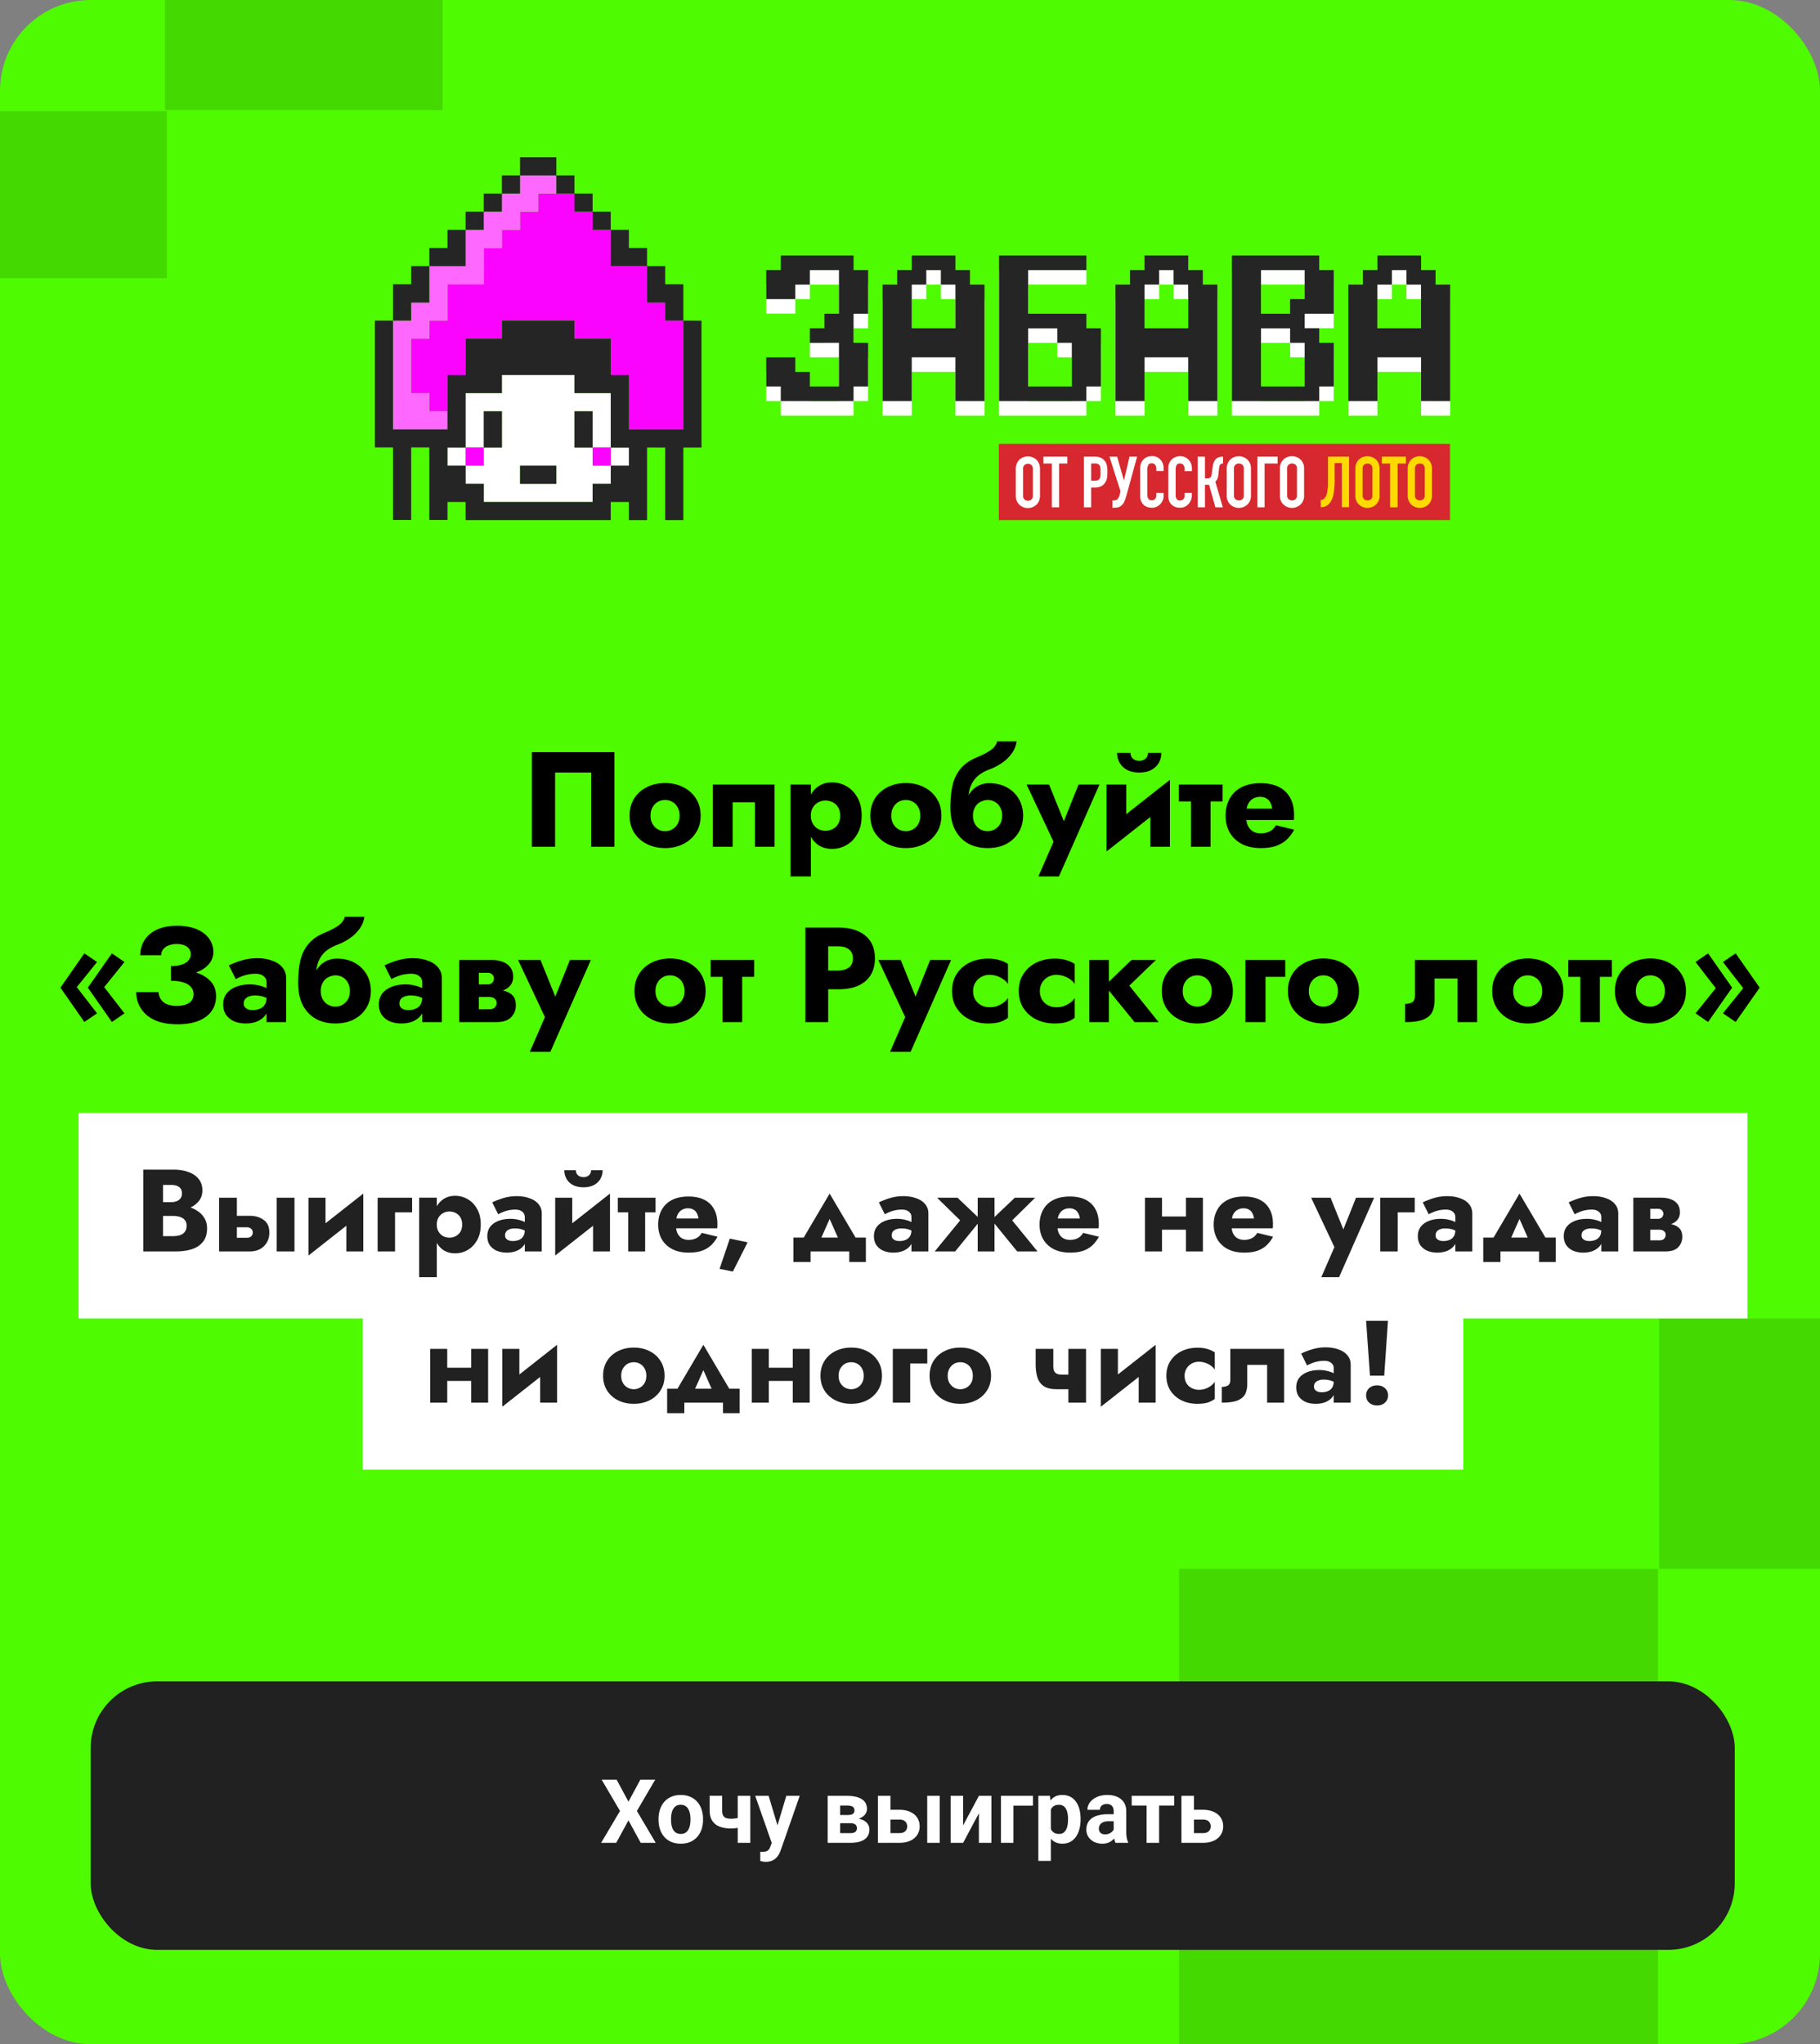
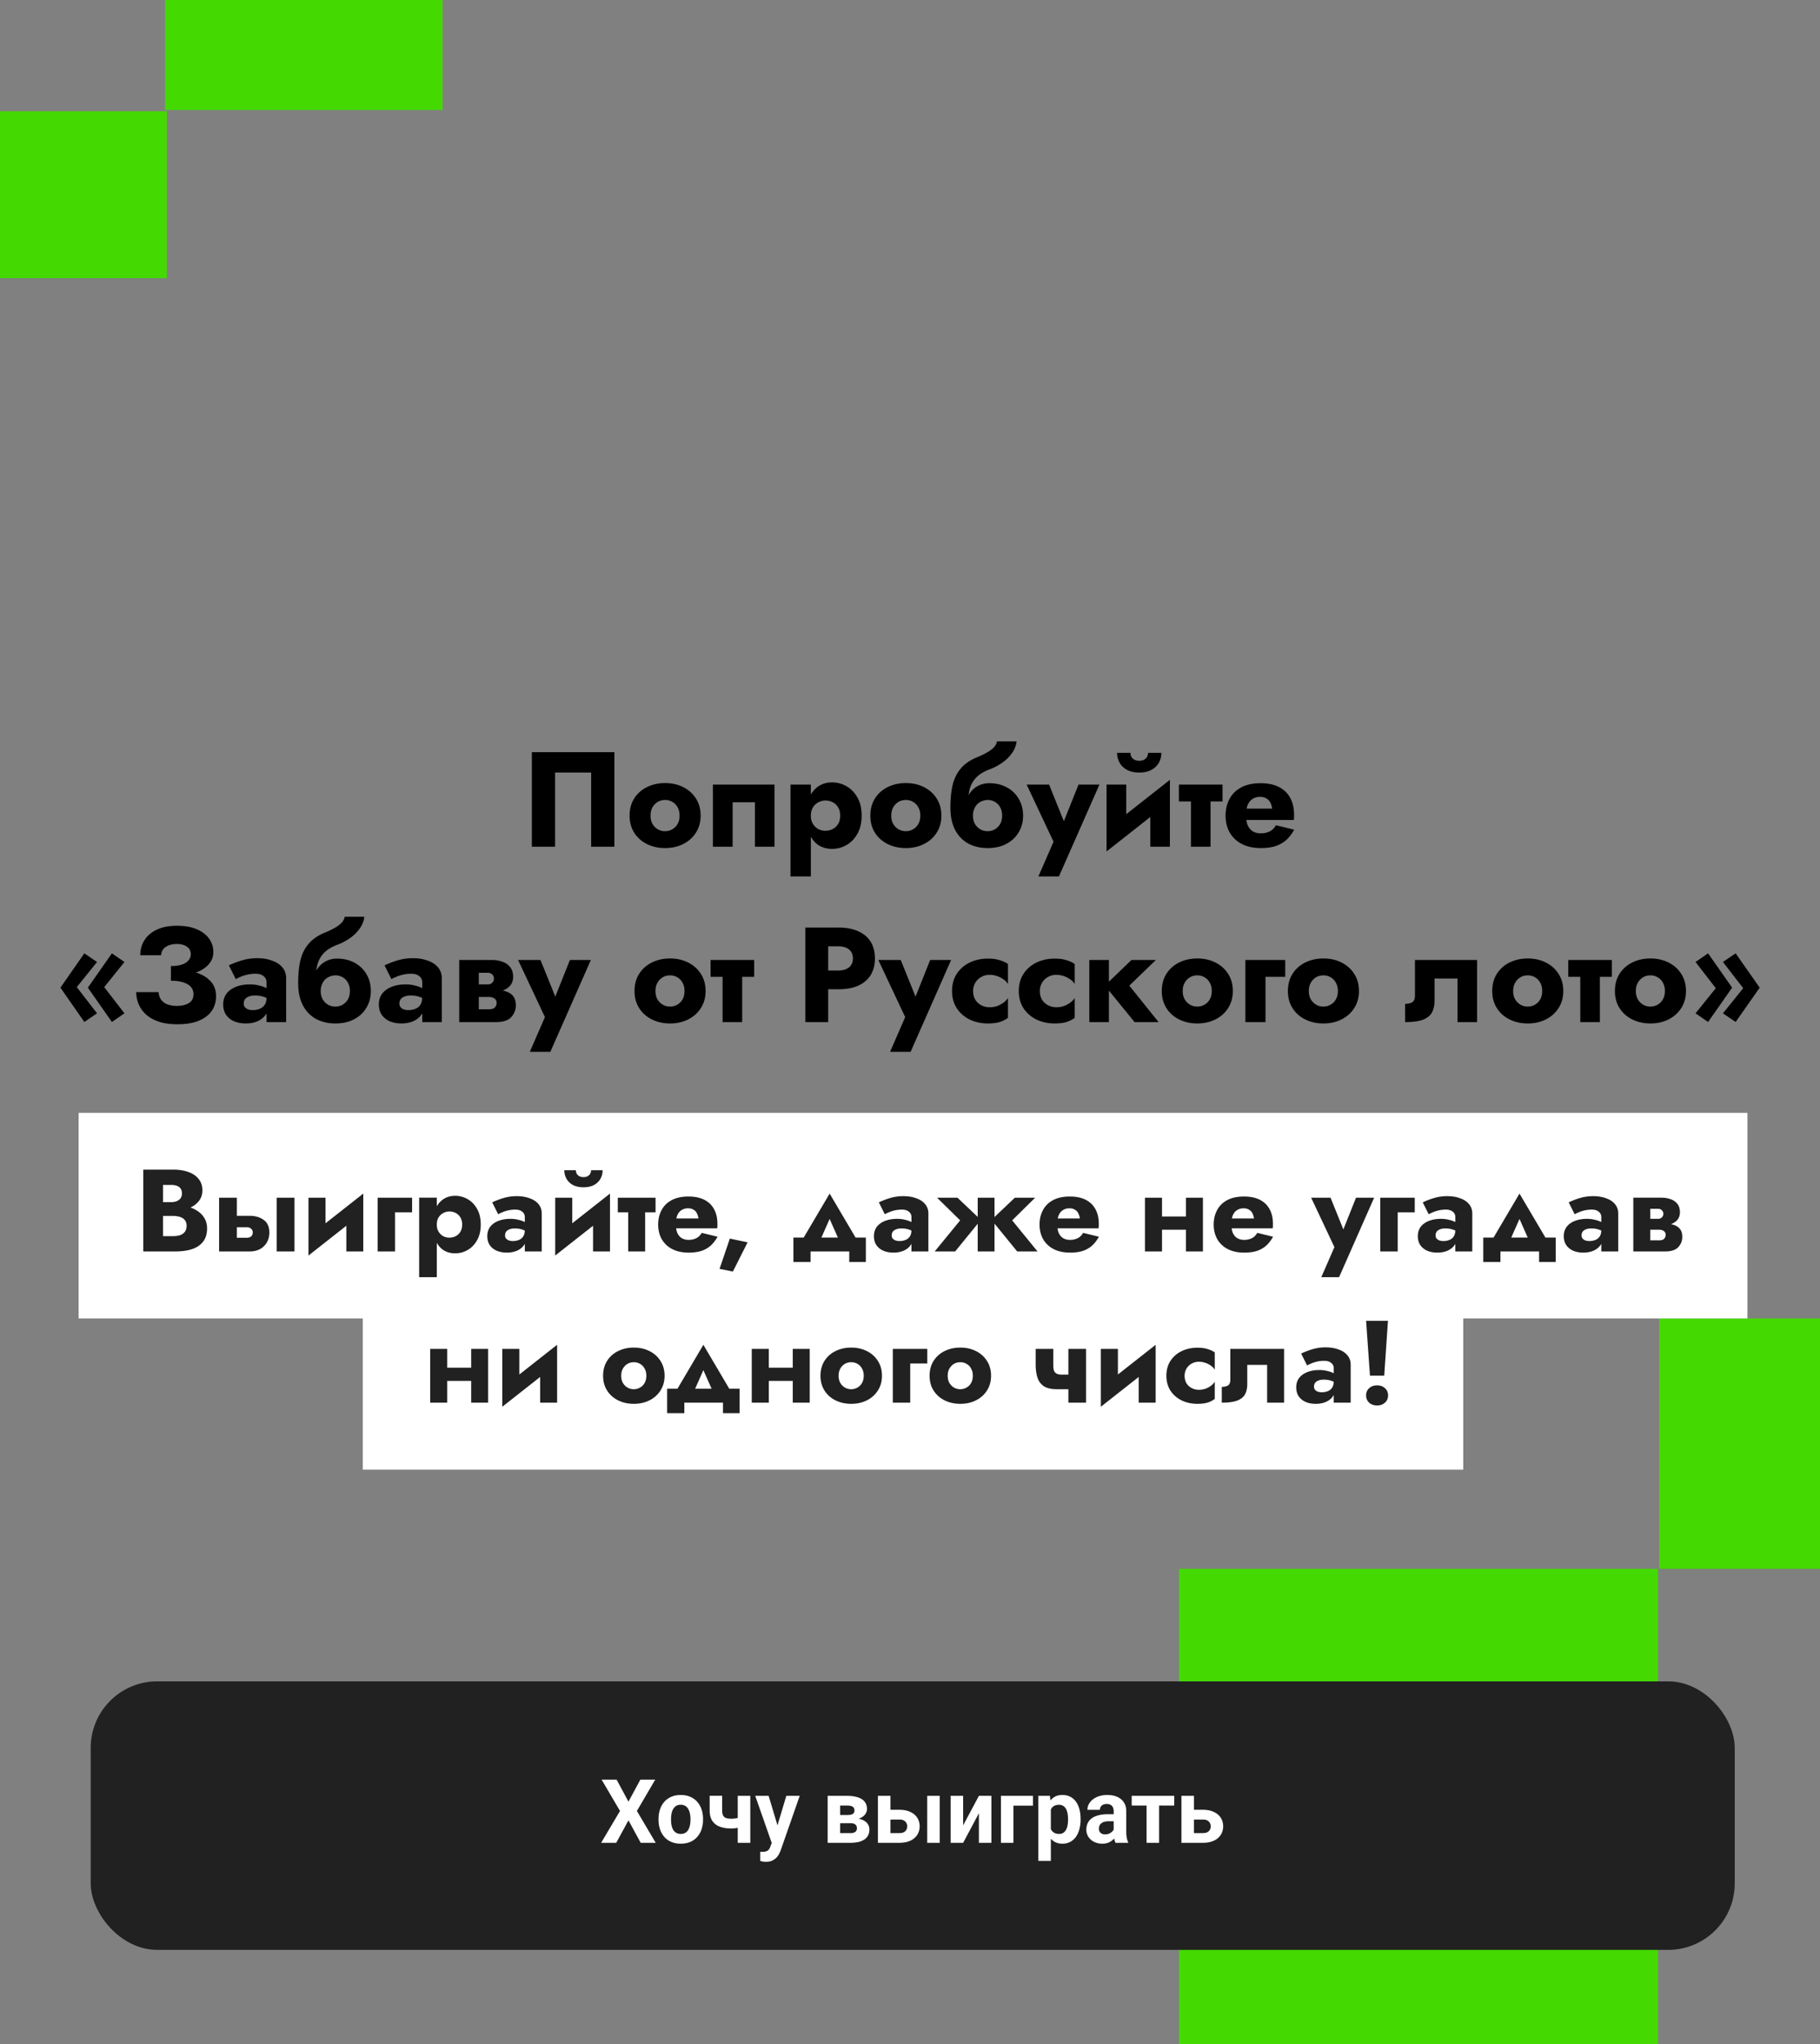
<svg xmlns="http://www.w3.org/2000/svg" width="301" height="338" fill="none">
  <rect width="100%" height="100%" fill="#808080" stroke="none" />
  <g clip-path="url(#a)">
-     <rect width="301" height="338" fill="#4FFB00" rx="15" />
    <path fill="#44D900" d="M0 18.4V46h27.6V18.4zm27.3-46.1v45.9h45.9v-45.9zm246.9 287.1H195v79.2h79.2zM406.5 338h-132v132h132zm-90.7-120h-41.4v41.4h41.4z" />
    <path fill="#000" d="M97.769 127.735h-5.965V140h-3.843v-15.638h13.65V140h-3.842v-12.265Zm6.355 7.127c0-1.087.253-2.033.76-2.837.506-.805 1.206-1.43 2.1-1.877.893-.447 1.899-.67 3.016-.67s2.114.223 2.993.67c.894.447 1.594 1.072 2.1 1.877.521.804.782 1.75.782 2.837 0 1.072-.261 2.01-.782 2.815-.506.804-1.206 1.429-2.1 1.876-.879.447-1.876.67-2.993.67s-2.123-.223-3.016-.67c-.894-.447-1.594-1.072-2.1-1.876-.507-.805-.76-1.743-.76-2.815Zm3.463 0c0 .536.112.998.335 1.385.223.372.514.663.871.871.358.209.76.313 1.207.313.431 0 .826-.104 1.184-.313a2.23 2.23 0 0 0 .871-.871c.223-.387.335-.849.335-1.385s-.112-.998-.335-1.385a2.194 2.194 0 0 0-.871-.894 2.316 2.316 0 0 0-1.184-.313c-.447 0-.849.105-1.207.313a2.391 2.391 0 0 0-.871.894c-.223.387-.335.849-.335 1.385Zm20.504-5.138V140h-3.239v-7.35h-3.686V140h-3.262v-10.276h10.187Zm6.014 15.191h-3.373v-15.191h3.373v15.191Zm8.4-10.053c0 1.191-.238 2.197-.715 3.016-.461.819-1.065 1.437-1.809 1.854a4.693 4.693 0 0 1-2.368.625c-.894 0-1.668-.223-2.324-.67-.64-.461-1.132-1.102-1.474-1.921-.343-.834-.514-1.802-.514-2.904 0-1.117.171-2.085.514-2.904.342-.82.834-1.453 1.474-1.899.656-.462 1.43-.693 2.324-.693.849 0 1.638.209 2.368.626.744.417 1.348 1.035 1.809 1.854.477.804.715 1.809.715 3.016Zm-3.552 0c0-.536-.112-.991-.335-1.363a2.224 2.224 0 0 0-.894-.849 2.628 2.628 0 0 0-1.228-.29c-.388 0-.767.097-1.14.29a2.253 2.253 0 0 0-.893.827c-.239.372-.358.834-.358 1.385s.119 1.013.358 1.385c.238.372.536.655.893.849.373.179.752.268 1.14.268.446 0 .856-.097 1.228-.291.373-.193.671-.476.894-.848.223-.373.335-.827.335-1.363Zm4.986 0c0-1.087.253-2.033.76-2.837.506-.805 1.206-1.43 2.1-1.877.893-.447 1.899-.67 3.016-.67s2.114.223 2.993.67c.894.447 1.594 1.072 2.1 1.877.521.804.782 1.75.782 2.837 0 1.072-.261 2.01-.782 2.815-.506.804-1.206 1.429-2.1 1.876-.879.447-1.876.67-2.993.67s-2.123-.223-3.016-.67c-.894-.447-1.594-1.072-2.1-1.876-.507-.805-.76-1.743-.76-2.815Zm3.463 0c0 .536.112.998.335 1.385.223.372.514.663.871.871.358.209.76.313 1.207.313.431 0 .826-.104 1.184-.313a2.23 2.23 0 0 0 .871-.871c.223-.387.335-.849.335-1.385s-.112-.998-.335-1.385a2.194 2.194 0 0 0-.871-.894 2.316 2.316 0 0 0-1.184-.313c-.447 0-.849.105-1.207.313a2.391 2.391 0 0 0-.871.894c-.223.387-.335.849-.335 1.385Zm15.947-2.592.268-2.77c1.102 0 2.07.231 2.904.693a4.914 4.914 0 0 1 1.966 1.899c.477.804.715 1.727.715 2.77 0 1.027-.246 1.951-.737 2.77-.477.804-1.154 1.437-2.033 1.899-.864.462-1.899.692-3.105.692-1.177 0-2.234-.245-3.173-.737-.923-.506-1.653-1.258-2.189-2.256-.521-.998-.782-2.234-.782-3.709l3.731 1.341c0 .536.112.998.335 1.385.224.372.514.663.871.871.373.209.775.313 1.207.313.447 0 .849-.104 1.206-.313.358-.208.648-.499.871-.871.224-.387.335-.849.335-1.385s-.111-.998-.335-1.385a2.188 2.188 0 0 0-.871-.894 2.31 2.31 0 0 0-1.184-.313Zm-3.932 2.592c0-.834.097-1.579.291-2.234.193-.67.476-1.236.849-1.698a3.698 3.698 0 0 1 1.318-1.05 3.936 3.936 0 0 1 1.742-.38l-.268 2.77c-.298 0-.596.06-.894.179a2.258 2.258 0 0 0-.804.492 2.474 2.474 0 0 0-.536.826 2.765 2.765 0 0 0-.201 1.095h-1.497Zm-2.234-1.341c0-1.4.119-2.628.358-3.686.253-1.072.7-1.988 1.34-2.748.64-.774 1.542-1.399 2.703-1.876 1.013-.417 1.787-.827 2.324-1.229.551-.402.878-.871.983-1.407h3.239a4.169 4.169 0 0 1-.715 1.876 6.495 6.495 0 0 1-1.586 1.609 9.54 9.54 0 0 1-2.19 1.162c-.908.342-1.623.774-2.144 1.295a4.415 4.415 0 0 0-1.072 1.787 7.37 7.37 0 0 0-.291 2.1l.559 2.435-3.508-1.318Zm24.65-3.797-6.702 15.191h-3.396l2.503-5.742-4.446-9.449h3.708l3.329 8.243-1.743-.022 3.284-8.221h3.463Zm11.538 2.904-10.365 8.154.111-3.686 10.366-8.154-.112 3.686Zm-7.104-2.904v7.908l-3.261 3.15v-11.058h3.261Zm7.216-.782V140h-3.239v-7.908l3.239-3.15Zm-8.735-4.468h2.212c0 .253.059.484.179.692.119.194.29.35.513.469.224.105.477.157.76.157.283 0 .536-.052.759-.157.224-.119.395-.275.514-.469a1.37 1.37 0 0 0 .179-.692h2.212c0 .595-.142 1.146-.425 1.653-.283.491-.7.886-1.251 1.184-.536.283-1.199.424-1.988.424-.775 0-1.437-.141-1.988-.424-.551-.298-.968-.693-1.251-1.184a3.336 3.336 0 0 1-.425-1.653Zm10.227 5.25h7.216v2.792h-7.216v-2.792Zm1.989.446h3.239V140h-3.239v-9.83Zm7.626 5.407V133.7h5.808c-.06-.417-.171-.767-.335-1.05a1.513 1.513 0 0 0-.648-.648c-.268-.164-.603-.245-1.005-.245-.462 0-.864.104-1.207.312-.327.194-.588.484-.782.872-.193.372-.29.834-.29 1.385l-.045.536c0 .7.105 1.266.313 1.698.224.432.514.744.871.938.373.194.775.29 1.207.29.417 0 .782-.052 1.094-.156.328-.104.611-.253.849-.447.239-.208.44-.454.604-.737l3.015.737a6.79 6.79 0 0 1-1.228 1.631c-.477.447-1.065.797-1.765 1.05-.685.238-1.527.357-2.525.357-1.236 0-2.293-.23-3.172-.692-.864-.462-1.526-1.095-1.988-1.899-.447-.819-.67-1.743-.67-2.77a6.697 6.697 0 0 1 .089-1.095c.149-.849.454-1.593.916-2.234.477-.64 1.11-1.139 1.899-1.497.804-.357 1.765-.536 2.882-.536 1.206 0 2.219.209 3.038.626.819.417 1.437 1.012 1.854 1.787.432.774.648 1.705.648 2.792v.38c0 .149-.015.313-.045.492h-9.382ZM17.233 163.214l3.351 4.334-2.077 1.43-3.977-5.675 3.977-5.674 2.077 1.43-3.35 4.155Zm-4.535 0 3.351 4.334-2.1 1.43-3.954-5.675 3.954-5.674 2.1 1.43-3.35 4.155Zm15.572-1.787v-1.698c.73 0 1.333-.082 1.81-.246.49-.164.856-.395 1.094-.692.253-.298.38-.633.38-1.006 0-.342-.09-.64-.268-.893-.18-.253-.44-.447-.782-.581-.343-.149-.767-.224-1.274-.224-.521 0-.975.082-1.363.246-.387.149-.685.365-.893.648a1.518 1.518 0 0 0-.313.961h-3.463c0-.924.231-1.75.693-2.48.462-.745 1.14-1.326 2.033-1.743.908-.431 2.018-.647 3.329-.647 1.31 0 2.412.193 3.306.58.894.388 1.571.909 2.033 1.564.462.656.692 1.385.692 2.19 0 .67-.186 1.258-.558 1.764-.358.507-.856.931-1.497 1.274-.64.327-1.385.573-2.234.737a14.36 14.36 0 0 1-2.725.246Zm1.072 7.93c-1.177 0-2.197-.141-3.06-.424-.85-.283-1.557-.678-2.123-1.184a4.889 4.889 0 0 1-1.229-1.72 5.102 5.102 0 0 1-.402-1.988h3.709c.03.506.171.93.424 1.273a2.21 2.21 0 0 0 1.05.759 4.32 4.32 0 0 0 1.497.246c.849 0 1.527-.156 2.033-.469.506-.313.76-.804.76-1.474a1.78 1.78 0 0 0-.403-1.162c-.268-.328-.677-.581-1.228-.76-.537-.193-1.236-.29-2.1-.29v-1.921c1.43 0 2.703.156 3.82.469 1.132.298 2.018.782 2.658 1.452.656.655.983 1.512.983 2.569 0 .909-.238 1.713-.715 2.413-.476.685-1.191 1.228-2.144 1.631-.939.387-2.115.58-3.53.58Zm10.968-3.418c0 .239.067.44.201.604.134.149.313.268.536.357.239.075.485.112.738.112.417 0 .796-.067 1.139-.201a1.72 1.72 0 0 0 .849-.671c.208-.312.313-.744.313-1.295l.357 1.251c0 .655-.171 1.221-.514 1.698-.327.461-.782.819-1.362 1.072-.566.238-1.207.357-1.922.357-.715 0-1.355-.119-1.92-.357a3.21 3.21 0 0 1-1.341-1.072c-.313-.477-.47-1.05-.47-1.721 0-.685.18-1.273.537-1.764.372-.492.893-.872 1.563-1.14.67-.268 1.453-.402 2.346-.402.522 0 1.013.06 1.475.179.476.104.886.246 1.228.424.358.164.611.328.76.492v1.586a4.243 4.243 0 0 0-1.206-.626c-.403-.149-.894-.223-1.475-.223-.387 0-.722.06-1.005.179a1.407 1.407 0 0 0-.626.447 1.22 1.22 0 0 0-.2.714Zm-1.318-4.043-1.14-2.279a15.19 15.19 0 0 1 2.078-.804 8.81 8.81 0 0 1 2.614-.38c.924 0 1.743.134 2.458.402.73.253 1.295.626 1.697 1.117.418.492.626 1.095.626 1.81V169h-3.24v-6.568c0-.432-.163-.774-.49-1.028-.314-.268-.753-.402-1.319-.402-.491 0-.96.052-1.407.157a6.431 6.431 0 0 0-1.14.379 4.919 4.919 0 0 0-.737.358Zm16.486-.626.268-2.77c1.102 0 2.07.231 2.904.693a4.917 4.917 0 0 1 1.966 1.899c.477.804.715 1.727.715 2.77 0 1.027-.246 1.951-.737 2.77-.477.804-1.154 1.437-2.033 1.899-.864.462-1.9.692-3.105.692-1.177 0-2.235-.245-3.173-.737-.923-.506-1.653-1.258-2.19-2.256-.52-.998-.781-2.234-.781-3.709l3.73 1.341c0 .536.112.998.336 1.385.223.372.514.663.871.871.372.209.775.313 1.206.313.447 0 .85-.104 1.207-.313a2.44 2.44 0 0 0 .871-.871c.224-.387.335-.849.335-1.385s-.111-.998-.335-1.385a2.19 2.19 0 0 0-.871-.894 2.312 2.312 0 0 0-1.184-.313Zm-3.932 2.592c0-.834.097-1.579.29-2.234.194-.67.477-1.236.85-1.698a3.707 3.707 0 0 1 1.317-1.05 3.938 3.938 0 0 1 1.743-.38l-.268 2.77c-.298 0-.596.06-.894.179a2.245 2.245 0 0 0-.804.492 2.47 2.47 0 0 0-.536.826 2.765 2.765 0 0 0-.201 1.095h-1.497Zm-2.234-1.341c0-1.4.12-2.628.357-3.686.254-1.072.7-1.988 1.34-2.748.641-.774 1.542-1.399 2.704-1.876 1.013-.417 1.787-.827 2.323-1.229.551-.402.88-.871.983-1.407h3.24a4.16 4.16 0 0 1-.715 1.876 6.492 6.492 0 0 1-1.586 1.609 9.52 9.52 0 0 1-2.19 1.162c-.908.342-1.623.774-2.144 1.295a4.429 4.429 0 0 0-1.073 1.787 7.385 7.385 0 0 0-.29 2.1l.558 2.435-3.507-1.318Zm16.742 3.418c0 .239.067.44.2.604.135.149.313.268.537.357.238.075.484.112.737.112.417 0 .797-.067 1.14-.201a1.72 1.72 0 0 0 .848-.671c.209-.312.313-.744.313-1.295l.358 1.251c0 .655-.172 1.221-.514 1.698-.328.461-.782.819-1.363 1.072-.566.238-1.206.357-1.921.357-.715 0-1.356-.119-1.922-.357a3.212 3.212 0 0 1-1.34-1.072c-.313-.477-.47-1.05-.47-1.721 0-.685.18-1.273.537-1.764.372-.492.894-.872 1.564-1.14.67-.268 1.452-.402 2.346-.402.52 0 1.012.06 1.474.179.477.104.886.246 1.229.424.357.164.61.328.76.492v1.586a4.245 4.245 0 0 0-1.207-.626c-.402-.149-.894-.223-1.475-.223-.387 0-.722.06-1.005.179a1.407 1.407 0 0 0-.625.447 1.222 1.222 0 0 0-.201.714Zm-1.319-4.043-1.139-2.279a15.213 15.213 0 0 1 2.078-.804 8.81 8.81 0 0 1 2.614-.38c.923 0 1.742.134 2.457.402.73.253 1.296.626 1.698 1.117.417.492.625 1.095.625 1.81V169H69.83v-6.568c0-.432-.164-.774-.491-1.028-.313-.268-.753-.402-1.319-.402-.491 0-.96.052-1.407.157a6.435 6.435 0 0 0-1.14.379 4.924 4.924 0 0 0-.736.358Zm13.157 1.742h3.664c.715 0 1.356.075 1.922.224.566.149 1.012.409 1.34.782.328.372.491.893.491 1.563a2.79 2.79 0 0 1-.781 1.989c-.507.536-1.348.804-2.525.804h-4.11v-2.122h2.97c.477 0 .805-.105.984-.313.193-.223.29-.462.29-.715 0-.134-.022-.261-.067-.38a.757.757 0 0 0-.223-.312 1.022 1.022 0 0 0-.38-.224 1.79 1.79 0 0 0-.603-.089h-2.972v-1.207Zm0 .447v-1.318h2.748c.18 0 .328-.022.447-.067a1.09 1.09 0 0 0 .335-.223.877.877 0 0 0 .201-.313c.045-.119.067-.238.067-.357a.91.91 0 0 0-.268-.671c-.178-.193-.44-.29-.782-.29h-2.748v-2.122h3.44c.641 0 1.222.096 1.743.29.537.179.968.477 1.296.894.328.402.492.938.492 1.608 0 .581-.164 1.065-.492 1.452-.328.373-.76.656-1.296.849a5.34 5.34 0 0 1-1.742.268h-3.44Zm-1.943-5.361h3.24V169h-3.24v-10.276Zm21.771 0-6.702 15.191h-3.396l2.502-5.742-4.445-9.449h3.708l3.329 8.243-1.743-.022 3.284-8.221h3.463Zm7.222 5.138c0-1.087.253-2.033.76-2.837.506-.805 1.206-1.43 2.1-1.877.893-.447 1.899-.67 3.016-.67s2.115.223 2.993.67c.894.447 1.594 1.072 2.1 1.877.521.804.782 1.75.782 2.837 0 1.072-.261 2.01-.782 2.815-.506.804-1.206 1.429-2.1 1.876-.878.447-1.876.67-2.993.67s-2.123-.223-3.016-.67c-.894-.447-1.594-1.072-2.1-1.876-.507-.805-.76-1.743-.76-2.815Zm3.463 0c0 .536.112.998.335 1.385.223.372.514.663.871.871.358.209.76.313 1.207.313.432 0 .826-.104 1.184-.313a2.23 2.23 0 0 0 .871-.871c.223-.387.335-.849.335-1.385s-.112-.998-.335-1.385a2.194 2.194 0 0 0-.871-.894 2.313 2.313 0 0 0-1.184-.313c-.447 0-.849.105-1.207.313a2.391 2.391 0 0 0-.871.894c-.223.387-.335.849-.335 1.385Zm9.111-5.138h7.216v2.792h-7.216v-2.792Zm1.988.446h3.24V169h-3.24v-9.83Zm13.691-5.808h3.775V169h-3.775v-15.638Zm2.368 3.105v-3.105h3.06c1.326 0 2.435.209 3.329.626.908.402 1.594.982 2.055 1.742.462.76.693 1.676.693 2.748 0 1.042-.231 1.951-.693 2.725-.461.76-1.147 1.348-2.055 1.765-.894.402-2.003.603-3.329.603h-3.06v-3.105h3.06c.76 0 1.356-.171 1.788-.514.431-.342.647-.834.647-1.474 0-.655-.216-1.154-.647-1.497-.432-.342-1.028-.514-1.788-.514h-3.06Zm21.738 2.257-6.702 15.191h-3.396l2.502-5.742-4.446-9.449h3.709l3.328 8.243-1.742-.022 3.284-8.221h3.463Zm3.637 5.138c0 .551.119 1.027.358 1.43.238.387.566.692.983.915.432.224.893.336 1.385.336.417 0 .812-.06 1.184-.179a4.123 4.123 0 0 0 1.05-.536 2.84 2.84 0 0 0 .804-.827v3.284c-.357.283-.804.514-1.34.693-.536.163-1.192.245-1.966.245-1.132 0-2.152-.223-3.061-.67a5.3 5.3 0 0 1-2.122-1.876c-.507-.805-.76-1.743-.76-2.815 0-1.087.253-2.026.76-2.815a5.302 5.302 0 0 1 2.122-1.877c.909-.446 1.929-.67 3.061-.67.774 0 1.43.09 1.966.268.536.164.983.373 1.34.626v3.306a2.715 2.715 0 0 0-.827-.826 3.928 3.928 0 0 0-1.072-.514 3.865 3.865 0 0 0-1.139-.179c-.492 0-.953.119-1.385.357a2.652 2.652 0 0 0-.983.961 2.615 2.615 0 0 0-.358 1.363Zm11.039 0c0 .551.12 1.027.358 1.43.238.387.566.692.983.915.432.224.893.336 1.385.336.417 0 .812-.06 1.184-.179a4.123 4.123 0 0 0 1.05-.536c.328-.224.596-.499.804-.827v3.284c-.357.283-.804.514-1.34.693-.536.163-1.192.245-1.966.245-1.132 0-2.152-.223-3.061-.67a5.3 5.3 0 0 1-2.122-1.876c-.506-.805-.76-1.743-.76-2.815 0-1.087.254-2.026.76-2.815a5.302 5.302 0 0 1 2.122-1.877c.909-.446 1.929-.67 3.061-.67.774 0 1.43.09 1.966.268.536.164.983.373 1.34.626v3.306a2.723 2.723 0 0 0-.826-.826 3.934 3.934 0 0 0-1.073-.514 3.865 3.865 0 0 0-1.139-.179c-.492 0-.953.119-1.385.357a2.652 2.652 0 0 0-.983.961 2.624 2.624 0 0 0-.358 1.363Zm8.18-5.138h3.239V169h-3.239v-10.276Zm6.97 0h4.044l-4.401 4.244 4.847 6.032h-3.976l-4.915-6.032 4.401-4.244Zm5.015 5.138c0-1.087.254-2.033.76-2.837.506-.805 1.206-1.43 2.1-1.877.894-.447 1.899-.67 3.016-.67s2.115.223 2.993.67c.894.447 1.594 1.072 2.1 1.877.522.804.782 1.75.782 2.837 0 1.072-.26 2.01-.782 2.815-.506.804-1.206 1.429-2.1 1.876-.878.447-1.876.67-2.993.67s-2.122-.223-3.016-.67c-.894-.447-1.594-1.072-2.1-1.876-.506-.805-.76-1.743-.76-2.815Zm3.463 0c0 .536.112.998.335 1.385.224.372.514.663.872.871.357.209.759.313 1.206.313.432 0 .826-.104 1.184-.313.372-.208.663-.499.871-.871.224-.387.335-.849.335-1.385s-.111-.998-.335-1.385a2.188 2.188 0 0 0-.871-.894 2.313 2.313 0 0 0-1.184-.313c-.447 0-.849.105-1.206.313a2.394 2.394 0 0 0-.872.894c-.223.387-.335.849-.335 1.385Zm10.362-5.138h6.591v2.792h-3.262V169h-3.329v-10.276Zm7.032 5.138c0-1.087.253-2.033.759-2.837.507-.805 1.207-1.43 2.1-1.877.894-.447 1.899-.67 3.016-.67s2.115.223 2.994.67c.894.447 1.594 1.072 2.1 1.877.521.804.782 1.75.782 2.837 0 1.072-.261 2.01-.782 2.815-.506.804-1.206 1.429-2.1 1.876-.879.447-1.877.67-2.994.67-1.117 0-2.122-.223-3.016-.67-.893-.447-1.593-1.072-2.1-1.876-.506-.805-.759-1.743-.759-2.815Zm3.463 0c0 .536.111.998.335 1.385.223.372.514.663.871.871.357.209.76.313 1.206.313.432 0 .827-.104 1.184-.313.373-.208.663-.499.872-.871.223-.387.335-.849.335-1.385s-.112-.998-.335-1.385a2.19 2.19 0 0 0-.872-.894 2.31 2.31 0 0 0-1.184-.313c-.446 0-.849.105-1.206.313a2.391 2.391 0 0 0-.871.894c-.224.387-.335.849-.335 1.385Zm27.827-5.138V169h-3.239v-7.216h-3.798v3.642c0 .804-.149 1.474-.446 2.01-.298.521-.805.916-1.52 1.184-.7.253-1.668.38-2.904.38v-3.016c.447 0 .827-.082 1.14-.246.327-.178.491-.558.491-1.139v-5.875h10.276Zm2.504 5.138c0-1.087.253-2.033.759-2.837.506-.805 1.206-1.43 2.1-1.877.894-.447 1.899-.67 3.016-.67s2.115.223 2.994.67c.893.447 1.593 1.072 2.099 1.877.522.804.782 1.75.782 2.837 0 1.072-.26 2.01-.782 2.815-.506.804-1.206 1.429-2.099 1.876-.879.447-1.877.67-2.994.67-1.117 0-2.122-.223-3.016-.67-.894-.447-1.594-1.072-2.1-1.876-.506-.805-.759-1.743-.759-2.815Zm3.462 0c0 .536.112.998.335 1.385.224.372.514.663.872.871.357.209.759.313 1.206.313.432 0 .827-.104 1.184-.313.372-.208.663-.499.871-.871.224-.387.335-.849.335-1.385s-.111-.998-.335-1.385a2.188 2.188 0 0 0-.871-.894 2.31 2.31 0 0 0-1.184-.313c-.447 0-.849.105-1.206.313a2.394 2.394 0 0 0-.872.894c-.223.387-.335.849-.335 1.385Zm9.111-5.138h7.216v2.792h-7.216v-2.792Zm1.989.446h3.239V169h-3.239v-9.83Zm5.727 4.692c0-1.087.253-2.033.759-2.837.507-.805 1.207-1.43 2.1-1.877.894-.447 1.899-.67 3.016-.67s2.115.223 2.994.67c.893.447 1.593 1.072 2.1 1.877.521.804.782 1.75.782 2.837 0 1.072-.261 2.01-.782 2.815-.507.804-1.207 1.429-2.1 1.876-.879.447-1.877.67-2.994.67-1.117 0-2.122-.223-3.016-.67-.893-.447-1.593-1.072-2.1-1.876-.506-.805-.759-1.743-.759-2.815Zm3.462 0c0 .536.112.998.336 1.385.223.372.513.663.871.871.357.209.759.313 1.206.313.432 0 .827-.104 1.184-.313.373-.208.663-.499.871-.871.224-.387.336-.849.336-1.385s-.112-.998-.336-1.385a2.182 2.182 0 0 0-.871-.894 2.31 2.31 0 0 0-1.184-.313c-.447 0-.849.105-1.206.313a2.384 2.384 0 0 0-.871.894c-.224.387-.336.849-.336 1.385Zm13.222-.469-3.351-4.334 2.078-1.43 3.976 5.674-3.976 5.675-2.078-1.43 3.351-4.155Zm4.535 0-3.351-4.334 2.1-1.43 3.977 5.674-3.977 5.675-2.1-1.43 3.351-4.155Z" />
    <rect width="271.9" height="44.4" x="15" y="278" fill="#212121" rx="11" />
    <path fill="#fff" d="m101.973 294.249 1.966 3.646 1.967-3.646h2.462l-3.036 5.182 3.114 5.268h-2.483l-2.024-3.718-2.024 3.718h-2.497l3.122-5.268-3.043-5.182h2.476Zm6.94 6.646v-.151c0-.569.081-1.093.244-1.572.163-.483.4-.901.711-1.256a3.177 3.177 0 0 1 1.148-.825c.454-.201.976-.301 1.564-.301.589 0 1.113.1 1.572.301.46.196.845.471 1.156.825.316.355.555.773.718 1.256a4.88 4.88 0 0 1 .244 1.572v.151a4.92 4.92 0 0 1-.244 1.572 3.671 3.671 0 0 1-.718 1.256 3.18 3.18 0 0 1-1.149.825c-.454.196-.976.294-1.564.294-.589 0-1.113-.098-1.572-.294a3.238 3.238 0 0 1-1.155-.825 3.739 3.739 0 0 1-.711-1.256 4.892 4.892 0 0 1-.244-1.572Zm2.067-.151v.151c0 .325.029.629.086.911.058.283.148.532.273.747.129.21.297.375.502.495.206.12.457.18.754.18.287 0 .533-.06.739-.18.206-.12.371-.285.495-.495a2.43 2.43 0 0 0 .273-.747 4.24 4.24 0 0 0 .093-.911v-.151c0-.316-.031-.612-.093-.89a2.341 2.341 0 0 0-.28-.746 1.39 1.39 0 0 0-.495-.517 1.423 1.423 0 0 0-.747-.187c-.291 0-.54.063-.746.187a1.472 1.472 0 0 0-.495.517 2.46 2.46 0 0 0-.273.746 4.421 4.421 0 0 0-.086.89Zm13.105-3.811v7.766h-2.074v-7.766h2.074Zm-.976 3.323v1.615a3.472 3.472 0 0 1-.61.23 5.547 5.547 0 0 1-1.55.229c-.746 0-1.388-.102-1.923-.308-.532-.206-.941-.529-1.228-.969-.287-.44-.43-1.005-.43-1.694v-2.433h2.067v2.433c0 .349.052.624.158.825a.877.877 0 0 0 .488.417c.224.076.514.115.868.115.249 0 .49-.02.725-.058.234-.038.469-.091.703-.158.235-.067.479-.148.732-.244Zm4.874 3.567 2.059-6.89h2.218l-3.122 8.936a4.836 4.836 0 0 1-.273.631 2.54 2.54 0 0 1-.452.639 2.1 2.1 0 0 1-.71.502c-.283.13-.629.194-1.041.194-.196 0-.356-.012-.481-.036a8.594 8.594 0 0 1-.445-.1v-1.514h.165c.058.004.113.007.165.007.273 0 .496-.031.668-.094a.93.93 0 0 0 .416-.287c.105-.124.189-.287.251-.488l.582-1.5Zm-.862-6.89 1.687 5.627.294 2.189-1.406.151-2.792-7.967h2.217Zm13.493 4.522h-2.433l-.014-1.357h2.01c.268 0 .485-.026.653-.079a.708.708 0 0 0 .366-.251.703.703 0 0 0 .122-.416.786.786 0 0 0-.079-.366.612.612 0 0 0-.223-.259 1.019 1.019 0 0 0-.38-.143 2.371 2.371 0 0 0-.524-.05h-1.163v6.165h-2.067v-7.766h3.23c.507 0 .962.046 1.364.137.402.086.744.217 1.026.394.287.177.505.402.653.675.153.268.23.586.23.955 0 .239-.055.464-.165.674a1.633 1.633 0 0 1-.474.56c-.21.163-.471.297-.782.402-.306.1-.661.163-1.062.186l-.288.539Zm0 3.244h-2.942l.71-1.601h2.232c.254 0 .462-.031.625-.093a.707.707 0 0 0 .359-.273.795.795 0 0 0 .122-.445.856.856 0 0 0-.108-.437.69.69 0 0 0-.352-.288c-.158-.071-.373-.107-.646-.107h-1.93l.014-1.357h2.196l.503.546c.545.033.995.136 1.349.308.354.173.615.393.782.661.173.263.259.552.259.868 0 .369-.07.692-.208.969a1.82 1.82 0 0 1-.618.696 3.012 3.012 0 0 1-.99.416 6.041 6.041 0 0 1-1.357.137Zm5.871-5.462h2.254c.708 0 1.311.117 1.809.352.502.229.885.55 1.148.961.268.412.402.888.402 1.429 0 .392-.077.756-.23 1.091-.148.33-.366.617-.653.861a3.052 3.052 0 0 1-1.055.567c-.416.134-.89.201-1.421.201h-3.546v-7.766h2.075v6.158h1.471c.311 0 .56-.05.746-.151a.975.975 0 0 0 .417-.409c.091-.167.136-.349.136-.545 0-.206-.045-.392-.136-.56a.967.967 0 0 0-.417-.416c-.186-.105-.435-.158-.746-.158h-2.254v-1.615Zm8.929-2.304v7.766h-2.067v-7.766h2.067Zm3.875 4.881 2.606-4.881h2.067v7.766h-2.067v-4.888l-2.606 4.888h-2.067v-7.766h2.067v4.881Zm11.548-4.881v1.622h-3.229v6.144h-2.067v-7.766h5.296Zm2.957 1.493v9.259h-2.067v-10.752h1.917l.15 1.493Zm4.917 2.304v.151a5.86 5.86 0 0 1-.201 1.571 3.93 3.93 0 0 1-.574 1.264c-.254.354-.57.631-.948.832-.373.196-.804.294-1.292.294-.473 0-.885-.095-1.234-.287a2.564 2.564 0 0 1-.883-.804 4.676 4.676 0 0 1-.567-1.212 9.605 9.605 0 0 1-.33-1.479v-.395a9.815 9.815 0 0 1 .33-1.55c.144-.474.333-.883.567-1.227.239-.35.531-.62.876-.811.349-.192.758-.287 1.227-.287.493 0 .926.093 1.299.28.378.186.694.454.947.803.259.35.453.766.582 1.249.134.483.201 1.019.201 1.608Zm-2.074.151v-.151c0-.33-.029-.634-.087-.912a2.344 2.344 0 0 0-.258-.739 1.264 1.264 0 0 0-.459-.488 1.236 1.236 0 0 0-.682-.179 1.75 1.75 0 0 0-.725.136 1.213 1.213 0 0 0-.481.395 1.832 1.832 0 0 0-.28.617c-.062.239-.1.51-.115.811v.998c.024.354.091.672.201.954.11.278.28.498.51.661.23.162.531.244.904.244.273 0 .503-.06.689-.18.187-.124.338-.294.452-.509.12-.216.204-.465.252-.747.052-.282.079-.586.079-.911Zm7.55 2.067v-3.46a1.53 1.53 0 0 0-.122-.639.91.91 0 0 0-.381-.423c-.167-.1-.385-.151-.653-.151-.229 0-.428.041-.595.122a.861.861 0 0 0-.388.338.928.928 0 0 0-.136.509h-2.067c0-.33.076-.643.229-.94a2.34 2.34 0 0 1 .668-.782 3.31 3.31 0 0 1 1.041-.539 4.493 4.493 0 0 1 1.363-.193c.603 0 1.139.1 1.608.301.469.201.837.502 1.105.904.273.402.409.905.409 1.508v3.323c0 .425.027.775.079 1.047.053.268.129.503.23.704v.122h-2.089a2.989 2.989 0 0 1-.229-.79 6.476 6.476 0 0 1-.072-.961Zm.273-2.979.014 1.17h-1.156a2.42 2.42 0 0 0-.71.093 1.315 1.315 0 0 0-.495.266c-.13.11-.225.239-.287.387a1.331 1.331 0 0 0-.087.488.96.96 0 0 0 .122.481.87.87 0 0 0 .352.33c.153.077.333.115.538.115.311 0 .582-.062.811-.186.23-.125.407-.278.532-.46.129-.181.196-.354.201-.516l.545.875c-.077.196-.182.4-.316.61a2.84 2.84 0 0 1-.495.596 2.542 2.542 0 0 1-.725.452 2.655 2.655 0 0 1-1.005.172 3.02 3.02 0 0 1-1.342-.294 2.445 2.445 0 0 1-.947-.825 2.165 2.165 0 0 1-.345-1.206c0-.407.077-.768.23-1.084.153-.316.378-.581.675-.796.301-.221.677-.386 1.126-.496.45-.114.972-.172 1.565-.172h1.199Zm7.241-3.036v7.766h-2.074v-7.766h2.074Zm2.498 0v1.601h-7.034v-1.601h7.034Zm2.483 2.304h2.254c.708 0 1.311.117 1.809.352.502.229.885.55 1.148.961.268.412.402.888.402 1.429 0 .392-.077.756-.23 1.091-.148.33-.366.617-.653.861a3.052 3.052 0 0 1-1.055.567c-.416.134-.89.201-1.421.201h-3.546v-7.766h2.075v6.158h1.471c.311 0 .56-.05.746-.151a.98.98 0 0 0 .417-.409c.091-.167.136-.349.136-.545 0-.206-.045-.392-.136-.56a.973.973 0 0 0-.417-.416c-.186-.105-.435-.158-.746-.158h-2.254v-1.615Z" />
    <g clip-path="url(#b)">
      <path fill="#fff" fill-rule="evenodd" d="M98.007 74h-3.001v-6h3v6.002Zm-20.98 2.997v3.001h3.001V83H98.03v-3h3.001v-3.002h-3v-2.996h3v-8.998h-6.024v-3.001h-12v3h-6.001v8.999h3v2.996h-3v-2.996h-3.001v2.996h3.024Zm3.001-2.996v-6.002h3.001v6.002h-3Zm9.003 5.997h-3.023v-3h6.001v3h-2.978Zm15-5.997h-3.001v2.996h3.001v-2.996Z" clip-rule="evenodd" />
      <path fill="#FB04FF" fill-rule="evenodd" d="M110.01 53.004v-2.978h-3.001V44h-6.002v-6.002h-2.996v-3h-3v-2.997h-6.003v2.996h-3V38h-3.001v3h-3.001v6.002h-6.002v6.002h-3.001V56h-3.001v9.003h3v2.996h3.002v-5.997h3V56h6.002v-2.996H95.01V56h5.997v6.002h3.001v9.003h9.008V53.004h-3.006Zm-9.003 20.979h-3v2.996h3v-2.996Zm-24.002 0h3v2.996h-3v-2.996Z" clip-rule="evenodd" />
      <path fill="#FE68FF" d="M89.008 29.001h-3v3h-3.002v2.997h-3V38h-3.001v6.002h-6.002v6.025h-3.001v3H65v17.979h9.003v-3.001h-3.001v-2.997h-3.001V56h3v-2.996h3.002v-6.002h6.001V41h3.001v-3h3.001v-3.002h3.001v-2.996h3.001V29h-3Z" />
-       <path fill="#252525" fill-rule="evenodd" d="M92.01 29v-3h-6.003v3h-3v3.002h3V29h6.002Zm0 0h2.995v3.002H92.01V29Zm5.996 3.002h-3v2.996h3v-2.996Zm3.001 2.996h-3V38h3v-3Zm6.002 9.003h-6.002v-6.002h3.001V41h3.001v3Zm0 0h3.001v3h3.005v6.003h-3.005v-2.978h-3.001V44Zm6.006 9.003v18h-9.007v-9.002h-3.001v-5.997h-6.002v-3.001H83.007v3h-6.001v5.998h-3.001v9.003H65V53.004h-3v20.979h3v11.994h3.002V73.983h3v11.994h3.002V83h3v2.996h24.003V83h3.001v2.996h3.001V74.001h3.001V86h3.005V74h3.001V53.023l-3.001-.018Zm-9.007 23.993h-3.001v3.001h-3V83H80.004v-3h-3v-3.002h-3.001v-2.996h3v-8.998h6.002v-3.001H95.01v3h5.997v8.999h3.001v2.996Zm-8.998-2.996v-6.002h3.001v6.002H95.01Zm-9.003 5.997v-3h6.002v3h-6.002Zm-6.002-5.997v-6.002h3.001v6.002h-3Zm3.001-42h-3v2.997h-3.001V38h3v-3h3.001v-2.997Zm-6.001 12v-6.002h-3.001V41h-3.001v3h-3.001v3.002H65v6.002h3v-2.978h3.002V44h6.002Z" clip-rule="evenodd" />
-       <path fill="#fff" fill-rule="evenodd" d="M129.128 44.648h12.031v2.408h2.408v7.22h-2.408v4.811h2.408v7.22h-2.408v2.417h-12.031v-2.417h-2.408v-4.812h4.812V63.9h2.408v2.408h4.811v-7.22h-4.811v-2.403h2.408v-2.408h2.403v-7.22h-4.811v2.404h-2.408v2.39h-4.812v-4.794h2.408v-2.408Zm40.914 9.628h9.627v2.408h2.404v9.623h-2.404v2.417H165.23V44.648h14.439v2.408h-9.627v7.22Zm0 12.03h7.219v-7.219h-2.403v-2.403h-4.816v9.623Zm28.883-19.25h-2.409v-2.408h-7.224v2.408h-2.403v2.404h-2.408v19.264h4.811v-7.229h7.224v7.23h4.817V49.46h-2.408v-2.404Zm-2.409 4.794v4.834h-7.224V49.46h2.413v-2.404h2.39v2.404h2.403l.018 2.39Zm7.22-7.22h14.444v2.408h2.403v7.22h-4.811v2.408h2.408v2.403h2.403v7.238h-2.403v2.417h-14.444V44.63Zm12.036 21.659v-7.202h-2.408v-2.403h-4.812v9.623l7.22-.018Zm0-14.44v-4.793h-7.22v7.22h4.812V51.85h2.408Zm21.649-4.793v2.404h2.404v19.264h-4.798v-7.229h-7.224v7.23h-4.812V49.46h2.404v-2.404h2.408v-2.408h7.224v2.408h2.394Zm-7.224 0v2.404h-2.408v7.224h7.224V49.46h-2.408v-2.404h-2.408Zm-69.778 0h-2.404v-2.408h-7.224v2.408h-2.412v2.404h-2.408v19.264h4.82v-7.229h7.22v7.23h4.811V49.46h-2.408l.005-2.404Zm-2.408 4.794v4.834h-7.22V49.46h2.404v-2.404h2.408v2.404h2.408v2.39Z" clip-rule="evenodd" />
      <path fill="#252525" fill-rule="evenodd" d="M170.042 51.873h9.627v2.403h2.404V63.9h-2.404v2.408H165.23V42.245h14.439v2.404h-9.627v7.224Zm0 12.026h7.219v-7.215h-2.403v-2.408h-4.816V63.9Zm28.883-19.25h-2.409v-2.404h-7.224v2.404h-2.403v2.408h-2.408v19.25h4.811v-7.22h7.224v7.22h4.817v-19.25h-2.408v-2.408Zm-2.409 4.811v4.816h-7.224v-7.22h2.413V44.65h2.39v2.408h2.403l.018 2.403Zm7.22-7.215h14.444v2.404h2.403v7.224h-4.811v2.403h2.408v2.408h2.403V63.9h-2.403v2.408h-14.444V42.245ZM215.772 63.9v-7.215h-2.408v-2.408h-4.812V63.9h7.22Zm0-14.439V44.65h-7.22v7.224h4.812V49.46h2.408Zm21.649-4.811v2.408h2.404v19.25h-4.798v-7.22h-7.224v7.22h-4.812v-19.25h2.404V44.65h2.408v-2.404h7.224v2.404h2.394Zm-7.224 0v2.408h-2.408v7.22h7.224v-7.22h-2.408V44.65h-2.408Zm-69.778 0h-2.404v-2.404h-7.224v2.404h-2.412v2.408h-2.408v19.25h4.82v-7.22h7.22v7.22h4.811v-19.25h-2.408l.005-2.408Zm-2.404 4.811v4.816h-7.224v-7.22h2.404V44.65h2.408v2.408h2.408l.004 2.403Zm-28.882-7.215h12.031v2.404h2.408v7.224h-2.408v4.811h2.408V63.9h-2.408v2.408h-12.036V63.9h-2.408v-4.811h4.812v2.408h2.408V63.9h4.811v-7.215h-4.811v-2.408h2.408v-2.403h2.403V44.65h-4.811v2.408h-2.408v2.403h-4.812V44.65h2.408l.005-2.404Z" clip-rule="evenodd" />
-       <path fill="#D7282F" d="M239.838 73.39h-74.639V86h74.639V73.39Z" />
      <path fill="#fff" fill-rule="evenodd" d="M192.439 81.494v.515c.004.253-.045.503-.146.735a2.028 2.028 0 0 1-1.012 1.049 1.745 1.745 0 0 1-.744.155c-.234 0-.467-.031-.693-.091a1.664 1.664 0 0 1-.638-.329 1.876 1.876 0 0 1-.456-.606 2.162 2.162 0 0 1-.178-.949v-4.61a1.965 1.965 0 0 1 .534-1.384 1.82 1.82 0 0 1 .611-.414c.253-.1.525-.15.798-.146.254-.01.507.034.743.128a1.843 1.843 0 0 1 1.035 1.063c.1.257.15.53.146.807v.456h-1.199v-.401a.994.994 0 0 0-.196-.611.64.64 0 0 0-.543-.256.609.609 0 0 0-.593.274c-.106.218-.158.46-.15.702v4.278c-.006.215.05.426.159.611a.63.63 0 0 0 .575.246c.085 0 .17-.014.251-.04a.618.618 0 0 0 .428-.393c.05-.13.074-.27.069-.41v-.379h1.199Zm-24.267-4.857c-.123.288-.182.6-.173.912v4.401c-.011.313.049.625.173.912.106.239.261.452.456.625a1.9 1.9 0 0 0 .639.388 2.076 2.076 0 0 0 2.097-.388c.194-.174.349-.387.457-.625.123-.288.184-.599.177-.912v-4.42a2.165 2.165 0 0 0-.177-.911 1.97 1.97 0 0 0-.457-.648 2.119 2.119 0 0 0-2.736 0 1.888 1.888 0 0 0-.456.666Zm1.072 5.664a.778.778 0 0 1-.046-.35v-4.42a.797.797 0 0 1 .237-.639.914.914 0 0 1 .575-.21.88.88 0 0 1 .57.21.8.8 0 0 1 .192.292c.042.11.058.23.045.347v4.42a.777.777 0 0 1-.237.642.91.91 0 0 1-.57.205.915.915 0 0 1-.575-.205.835.835 0 0 1-.191-.292Zm4.711-5.664v7.242h1.199v-7.242h1.369v-1.131h-3.955v1.131h1.387Zm5.304 7.242v-8.373h1.797c.295-.004.589.04.871.128.262.094.496.25.684.456.201.219.347.483.424.77.088.392.127.794.114 1.195.006.318-.015.635-.064.949a1.955 1.955 0 0 1-.273.73c-.159.27-.388.491-.662.643a2.21 2.21 0 0 1-1.08.228h-.612v3.27l-1.199.004Zm1.199-7.242v2.846h.575a1.2 1.2 0 0 0 .566-.11.662.662 0 0 0 .296-.291c.069-.143.106-.298.109-.457v-1.131a1.09 1.09 0 0 0-.104-.456.638.638 0 0 0-.283-.305 1.045 1.045 0 0 0-.538-.105l-.621.009Zm3.986 6.08a2.058 2.058 0 0 1-.374.031h-.086v1.2h.169a3.84 3.84 0 0 0 .684-.05c.221-.041.427-.14.597-.288a1.83 1.83 0 0 0 .529-.72c.138-.334.255-.675.351-1.022l1.742-6.362h-1.258l-.912 3.94-1.131-3.94h-1.268l1.824 5.714-.105.457a2.345 2.345 0 0 1-.21.579c-.054.109-.123.21-.205.3a.597.597 0 0 1-.347.16Zm12.665-.708v-.515h-1.19v.41c.005.14-.018.28-.068.411a.743.743 0 0 1-.178.26.758.758 0 0 1-.256.132.774.774 0 0 1-.25.041.61.61 0 0 1-.571-.246 1.15 1.15 0 0 1-.159-.611v-4.278a1.495 1.495 0 0 1 .146-.702.65.65 0 0 1 .26-.224.568.568 0 0 1 .337-.05.627.627 0 0 1 .538.255c.135.175.206.39.201.612v.4h1.199v-.455a2.14 2.14 0 0 0-.145-.807 1.973 1.973 0 0 0-.406-.639 1.825 1.825 0 0 0-1.396-.566 2.055 2.055 0 0 0-.793.147 1.815 1.815 0 0 0-1.017 1.017 2.067 2.067 0 0 0-.142.761v4.611c-.011.326.051.65.183.949.107.231.263.438.456.606.184.154.401.267.634.328.226.06.459.091.693.092.257.004.513-.05.748-.155.228-.105.434-.252.606-.434a2.063 2.063 0 0 0 .57-1.35Zm5.163-5.372a.68.68 0 0 0-.269.041.532.532 0 0 0-.201.146.61.61 0 0 0-.132.26c-.023.11-.041.223-.055.337l-.109.976a2.95 2.95 0 0 1-.032.283c0 .082-.032.16-.05.242a.846.846 0 0 1-.069.219c-.043.103-.101.2-.173.287a1.12 1.12 0 0 1-.192.196l1.246 4.255h-1.223l-1.058-3.726h-.67v3.726h-1.2v-8.373h1.2v3.59h.401a.851.851 0 0 0 .338-.06.552.552 0 0 0 .214-.164.706.706 0 0 0 .119-.242c.021-.1.039-.2.054-.301l.119-.999a1.86 1.86 0 0 0 .032-.196 2.54 2.54 0 0 1 .064-.333 2.65 2.65 0 0 1 .127-.388 1.79 1.79 0 0 1 .215-.378 1.24 1.24 0 0 1 .547-.406 2.12 2.12 0 0 1 .757-.123v1.131Zm.789-.05a2.15 2.15 0 0 0-.178.912v4.424c-.011.314.05.626.178.912.104.24.26.453.456.625.186.169.403.3.639.387.466.174.979.174 1.445 0 .242-.086.465-.218.657-.387.194-.175.349-.387.456-.625a2.12 2.12 0 0 0 .178-.912v-4.424a2.15 2.15 0 0 0-.178-.912 2.002 2.002 0 0 0-.456-.643 2.145 2.145 0 0 0-2.102-.379 1.898 1.898 0 0 0-.639.379 1.82 1.82 0 0 0-.456.643Zm1.067 5.664a.747.747 0 0 1-.05-.347v-4.423a.746.746 0 0 1 .05-.347.781.781 0 0 1 .192-.292.913.913 0 0 1 1.14 0 .82.82 0 0 1 .242.638v4.424a.82.82 0 0 1-.242.639.912.912 0 0 1-1.14 0 .78.78 0 0 1-.192-.292Zm3.831 1.628v-8.373h3.339v1.131h-2.153v7.242h-1.186Zm3.89-7.297c-.123.288-.182.6-.173.912v4.424c-.011.313.049.625.173.912.106.239.262.452.456.625.188.17.406.301.644.388.466.173.979.173 1.445 0a2 2 0 0 0 .652-.388c.194-.174.349-.387.456-.625.125-.287.184-.599.174-.912v-4.424a2.007 2.007 0 0 0-.63-1.555 2.13 2.13 0 0 0-2.097-.378 1.916 1.916 0 0 0-.644.378 1.887 1.887 0 0 0-.451.648l-.005-.005Zm1.072 5.665a.744.744 0 0 1-.045-.347v-4.424a.745.745 0 0 1 .045-.347.8.8 0 0 1 .196-.291.92.92 0 0 1 .566-.206.91.91 0 0 1 .574.206.804.804 0 0 1 .242.639V81.9a.803.803 0 0 1-.242.638.91.91 0 0 1-.574.206.914.914 0 0 1-.566-.206.78.78 0 0 1-.191-.287l-.005-.004Z" clip-rule="evenodd" />
      <path fill="#FFDA00" fill-rule="evenodd" d="M232.988 76.587a2.166 2.166 0 0 0-.178.912v4.424c-.011.314.05.626.178.912.104.24.26.453.456.625.186.169.403.3.639.387a2.088 2.088 0 0 0 2.102-.387c.194-.174.349-.387.456-.625a2.12 2.12 0 0 0 .178-.912v-4.424a2.15 2.15 0 0 0-.178-.912 1.987 1.987 0 0 0-.456-.643 2.145 2.145 0 0 0-2.102-.379 1.898 1.898 0 0 0-.639.379c-.196.18-.351.399-.456.643Zm1.072 5.664a.746.746 0 0 1-.05-.346V77.48a.746.746 0 0 1 .05-.347.779.779 0 0 1 .191-.292.913.913 0 0 1 1.141 0 .803.803 0 0 1 .241.638v4.425a.803.803 0 0 1-.241.638.914.914 0 0 1-1.141 0 .779.779 0 0 1-.191-.292Zm-9.728-5.664a2.15 2.15 0 0 0-.178.912v4.424a2.12 2.12 0 0 0 .178.912c.104.24.26.453.456.625a2.068 2.068 0 0 0 2.089.387c.24-.086.461-.218.652-.387.194-.175.349-.387.456-.625a2.1 2.1 0 0 0 .173-.912v-4.424a2.23 2.23 0 0 0-.173-.912 2.008 2.008 0 0 0-.456-.643 2.135 2.135 0 0 0-2.098-.379 1.914 1.914 0 0 0-1.113 1.022h.014Zm1.072 5.664a.803.803 0 0 1-.05-.346V77.48a.803.803 0 0 1 .241-.639.914.914 0 0 1 .57-.205.912.912 0 0 1 .57.205.77.77 0 0 1 .192.292c.044.11.061.229.05.347v4.424a.746.746 0 0 1-.05.346.77.77 0 0 1-.192.292.912.912 0 0 1-.57.205.914.914 0 0 1-.57-.205.835.835 0 0 1-.191-.292ZM220.725 79v-2.435h1.19v7.297h1.199v-8.355h-3.479v4.314c0 .279 0 .557-.046.826a7.614 7.614 0 0 1-.1.752 3.02 3.02 0 0 1-.169.598c-.081.17-.192.325-.329.456a.882.882 0 0 1-.556.21v1.2h.073c.382.008.756-.114 1.058-.347a2.52 2.52 0 0 0 .716-.95c.126-.28.213-.576.26-.88.064-.35.11-.71.141-1.071a16.8 16.8 0 0 0 .06-.994c.009-.306-.018-.497-.018-.62Zm9.18 4.88v-7.242h-1.368v-1.131h3.972v1.131h-1.368v7.242h-1.236Z" clip-rule="evenodd" />
    </g>
    <path fill="#fff" d="M13 184h276v34H13z" />
    <path fill="#fff" d="M60 209h182v34H60z" />
    <path fill="#212121" d="M26.128 200.194v-1.43h2.184c.374 0 .69-.058.947-.174a1.39 1.39 0 0 0 .618-.483c.142-.219.213-.483.213-.792 0-.464-.155-.812-.464-1.044-.31-.232-.747-.348-1.314-.348h-1.353v8.465h1.662c.425 0 .805-.051 1.14-.154.335-.116.6-.297.793-.542.206-.257.309-.605.309-1.043 0-.284-.058-.528-.174-.735a1.39 1.39 0 0 0-.483-.502 2.07 2.07 0 0 0-.715-.271 3.614 3.614 0 0 0-.87-.096h-2.493v-1.778h2.86c.657 0 1.295.071 1.914.212a5.279 5.279 0 0 1 1.681.696c.503.309.902.709 1.198 1.198.31.477.464 1.057.464 1.74 0 .902-.219 1.629-.657 2.184-.425.554-1.03.966-1.817 1.236-.786.258-1.713.387-2.783.387h-5.295v-13.529h4.967c.94 0 1.765.129 2.474.387.721.245 1.288.625 1.7 1.14.425.503.638 1.14.638 1.914 0 .708-.212 1.314-.638 1.816-.412.503-.979.889-1.7 1.16-.709.257-1.534.386-2.474.386h-2.532Zm19.637-2.164h2.938v8.89h-2.938v-8.89Zm-9.528 0h2.938v8.89h-2.938v-8.89Zm2.3 4.889v-1.894H41.3c.914 0 1.68.226 2.3.677.63.438.946 1.134.946 2.087 0 .631-.141 1.185-.425 1.662-.283.477-.67.844-1.16 1.102-.489.245-1.043.367-1.662.367h-2.763v-2.261h2.242c.219 0 .4-.032.54-.097a.706.706 0 0 0 .349-.29.882.882 0 0 0 .135-.483.771.771 0 0 0-.27-.618c-.168-.168-.42-.252-.754-.252h-2.242Zm21.446-2.377-8.967 7.054.096-3.189 8.968-7.054-.097 3.189Zm-6.146-2.512v6.841l-2.821 2.725v-9.566h2.821Zm6.243-.677v9.567h-2.802v-6.842l2.802-2.725Zm2.373.677h5.701v2.416h-2.821v6.474h-2.88v-8.89Zm9.787 13.142h-2.918V198.03h2.918v13.142Zm7.267-8.697c0 1.031-.207 1.9-.619 2.609-.4.709-.921 1.243-1.565 1.604a4.057 4.057 0 0 1-2.049.541c-.773 0-1.443-.193-2.01-.58-.554-.399-.979-.953-1.275-1.662-.297-.721-.445-1.559-.445-2.512 0-.966.148-1.804.445-2.513.296-.708.721-1.256 1.275-1.642.567-.4 1.237-.599 2.01-.599.735 0 1.418.18 2.049.541.644.36 1.166.895 1.565 1.604.412.696.619 1.565.619 2.609Zm-3.073 0c0-.464-.097-.857-.29-1.179a1.921 1.921 0 0 0-.773-.734 2.263 2.263 0 0 0-1.063-.252 2.11 2.11 0 0 0-.986.252 1.947 1.947 0 0 0-.773.715c-.206.322-.309.721-.309 1.198s.103.876.31 1.198c.205.322.463.567.772.734.322.155.65.232.986.232.386 0 .74-.083 1.063-.251a1.92 1.92 0 0 0 .773-.734c.193-.322.29-.715.29-1.179Zm7.096 1.797c0 .206.058.38.174.522.116.129.27.232.464.309.206.065.419.097.638.097.36 0 .689-.058.985-.174.31-.116.554-.309.735-.58.18-.27.27-.644.27-1.121l.31 1.082c0 .567-.149 1.057-.445 1.469-.283.4-.676.709-1.179.928-.49.206-1.043.309-1.662.309-.618 0-1.172-.103-1.662-.309a2.771 2.771 0 0 1-1.16-.928c-.27-.412-.405-.908-.405-1.488 0-.593.154-1.101.463-1.527.323-.425.773-.753 1.353-.985.58-.232 1.256-.348 2.03-.348.45 0 .876.051 1.275.154.412.091.767.213 1.063.368.31.141.528.283.657.425v1.372a3.666 3.666 0 0 0-1.043-.541c-.348-.129-.774-.193-1.276-.193-.335 0-.625.051-.87.154-.232.09-.412.219-.54.387a1.058 1.058 0 0 0-.175.618Zm-1.14-3.498-.986-1.971a13.13 13.13 0 0 1 1.798-.696 7.617 7.617 0 0 1 2.26-.328c.8 0 1.508.115 2.127.347.631.219 1.12.542 1.469.967.36.425.54.947.54 1.565v6.262h-2.802v-5.682c0-.374-.141-.67-.425-.889-.27-.232-.65-.348-1.14-.348a5.353 5.353 0 0 0-2.203.464 4.28 4.28 0 0 0-.638.309Zm18.398-.232-8.968 7.054.097-3.189 8.967-7.054-.096 3.189Zm-6.146-2.512v6.841l-2.822 2.725v-9.566h2.822Zm6.242-.677v9.567h-2.802v-6.842l2.802-2.725Zm-7.556-3.865h1.913c0 .219.052.419.155.599.103.168.25.303.444.406.193.09.412.135.657.135.245 0 .464-.045.657-.135a1.13 1.13 0 0 0 .445-.406c.103-.18.154-.38.154-.599h1.914c0 .515-.123.992-.368 1.43a2.69 2.69 0 0 1-1.082 1.025c-.464.244-1.037.367-1.72.367-.67 0-1.243-.123-1.72-.367a2.69 2.69 0 0 1-1.082-1.025 2.883 2.883 0 0 1-.367-1.43Zm8.847 4.542h6.243v2.416h-6.243v-2.416Zm1.72.386h2.803v8.504h-2.803v-8.504Zm6.597 4.677v-1.623h5.025a2.489 2.489 0 0 0-.29-.908 1.302 1.302 0 0 0-.56-.561c-.232-.142-.522-.213-.87-.213a1.97 1.97 0 0 0-1.043.271 1.765 1.765 0 0 0-.677.754c-.167.322-.251.721-.251 1.198l-.039.464c0 .605.091 1.095.271 1.469.193.373.444.644.754.811.322.168.67.252 1.043.252.361 0 .677-.045.947-.136.284-.09.529-.219.735-.386.206-.181.38-.393.522-.638l2.609.638a5.919 5.919 0 0 1-1.063 1.411 4.394 4.394 0 0 1-1.527.908c-.593.206-1.321.309-2.184.309-1.069 0-1.984-.2-2.744-.599a4.222 4.222 0 0 1-1.72-1.643c-.387-.708-.58-1.507-.58-2.396a5.752 5.752 0 0 1 .077-.947 4.625 4.625 0 0 1 .792-1.933c.413-.554.96-.985 1.643-1.295.696-.309 1.527-.463 2.493-.463 1.044 0 1.92.18 2.629.541.708.36 1.243.876 1.604 1.546.373.67.56 1.475.56 2.416v.328c0 .129-.013.271-.038.425h-8.118Zm10.212 1.701 2.938.618-2.435 4.832-2.203-.444 1.7-5.006Zm16.506-3.247-2.126 4.793-2.822-.599 4.948-8.388 4.947 8.388-2.822.599-2.125-4.793Zm3.246 5.373h-6.397v1.739h-2.841v-4.039h11.983v4.039h-2.745v-1.739Zm7.017-2.648c0 .206.058.38.174.522.116.129.271.232.464.309.206.065.419.097.638.097.361 0 .689-.058.986-.174.309-.116.554-.309.734-.58.18-.27.271-.644.271-1.121l.309 1.082c0 .567-.148 1.057-.445 1.469-.283.4-.676.709-1.179.928-.489.206-1.043.309-1.662.309-.618 0-1.172-.103-1.662-.309a2.77 2.77 0 0 1-1.159-.928c-.271-.412-.406-.908-.406-1.488 0-.593.154-1.101.464-1.527.322-.425.773-.753 1.352-.985.58-.232 1.257-.348 2.03-.348.451 0 .876.051 1.275.154.413.091.767.213 1.063.368.309.141.529.283.657.425v1.372a3.673 3.673 0 0 0-1.043-.541c-.348-.129-.773-.193-1.276-.193-.335 0-.625.051-.869.154a1.22 1.22 0 0 0-.542.387 1.057 1.057 0 0 0-.174.618Zm-1.14-3.498-.985-1.971a13.085 13.085 0 0 1 1.797-.696 7.617 7.617 0 0 1 2.261-.328c.799 0 1.508.115 2.126.347.631.219 1.121.542 1.469.967.361.425.541.947.541 1.565v6.262h-2.802v-5.682c0-.374-.142-.67-.426-.889-.27-.232-.65-.348-1.14-.348a5.347 5.347 0 0 0-2.203.464 4.264 4.264 0 0 0-.638.309Zm21.509-2.744h3.363l-3.807 3.749 4.194 5.141h-3.363l-4.252-5.218 3.865-3.672Zm-3.362 0v8.89h-2.783v-8.89h2.783Zm-6.127 0 3.865 3.672-4.251 5.218h-3.383l4.214-5.141-3.827-3.749h3.382Zm15.215 5.063v-1.623h5.024a2.508 2.508 0 0 0-.289-.908 1.31 1.31 0 0 0-.561-.561c-.232-.142-.522-.213-.87-.213a1.97 1.97 0 0 0-1.043.271 1.765 1.765 0 0 0-.677.754c-.167.322-.251.721-.251 1.198l-.039.464c0 .605.091 1.095.271 1.469.193.373.444.644.754.811.322.168.67.252 1.043.252.361 0 .677-.045.947-.136.284-.09.529-.219.735-.386.206-.181.38-.393.522-.638l2.609.638a5.919 5.919 0 0 1-1.063 1.411 4.394 4.394 0 0 1-1.527.908c-.593.206-1.321.309-2.184.309-1.069 0-1.984-.2-2.744-.599a4.222 4.222 0 0 1-1.72-1.643c-.387-.708-.58-1.507-.58-2.396a5.752 5.752 0 0 1 .077-.947 4.625 4.625 0 0 1 .792-1.933c.413-.554.96-.985 1.643-1.295.696-.309 1.527-.463 2.493-.463 1.044 0 1.92.18 2.629.541.708.36 1.243.876 1.604 1.546.373.67.56 1.475.56 2.416v.328c0 .129-.013.271-.038.425h-8.117Zm16.698.232v-2.184h7.189v2.184h-7.189Zm5.875-5.295h2.802v8.89h-2.802v-8.89Zm-6.784 0h2.822v8.89h-2.822v-8.89Zm13.011 5.063v-1.623h5.025a2.489 2.489 0 0 0-.29-.908 1.302 1.302 0 0 0-.56-.561c-.232-.142-.522-.213-.87-.213a1.97 1.97 0 0 0-1.043.271 1.765 1.765 0 0 0-.677.754c-.167.322-.251.721-.251 1.198l-.039.464c0 .605.09 1.095.271 1.469.193.373.444.644.754.811.322.168.67.252 1.043.252.361 0 .677-.045.947-.136.284-.09.528-.219.735-.386.206-.181.38-.393.521-.638l2.609.638a5.89 5.89 0 0 1-1.062 1.411 4.394 4.394 0 0 1-1.527.908c-.593.206-1.321.309-2.184.309-1.07 0-1.984-.2-2.744-.599a4.23 4.23 0 0 1-1.721-1.643c-.386-.708-.579-1.507-.579-2.396a5.752 5.752 0 0 1 .077-.947 4.625 4.625 0 0 1 .792-1.933c.413-.554.96-.985 1.643-1.295.696-.309 1.527-.463 2.493-.463 1.044 0 1.92.18 2.629.541.708.36 1.243.876 1.604 1.546.373.67.56 1.475.56 2.416v.328c0 .129-.013.271-.038.425h-8.118Zm24.893-5.063-5.798 13.142h-2.938l2.165-4.967-3.846-8.175h3.208l2.88 7.131-1.508-.019 2.841-7.112h2.996Zm1.014 0h5.701v2.416h-2.821v6.474h-2.88v-8.89Zm9.149 6.242c0 .206.058.38.174.522.116.129.271.232.464.309.206.065.419.097.638.097.361 0 .689-.058.985-.174.31-.116.554-.309.735-.58.18-.27.27-.644.27-1.121l.31 1.082c0 .567-.149 1.057-.445 1.469-.283.4-.676.709-1.179.928-.489.206-1.043.309-1.662.309-.618 0-1.172-.103-1.662-.309a2.764 2.764 0 0 1-1.159-.928c-.271-.412-.406-.908-.406-1.488 0-.593.154-1.101.463-1.527.323-.425.774-.753 1.353-.985.58-.232 1.257-.348 2.03-.348.451 0 .876.051 1.275.154.412.091.767.213 1.063.368.309.141.528.283.657.425v1.372a3.673 3.673 0 0 0-1.043-.541c-.348-.129-.773-.193-1.276-.193-.335 0-.625.051-.87.154-.232.09-.412.219-.541.387a1.057 1.057 0 0 0-.174.618Zm-1.14-3.498-.986-1.971a13.153 13.153 0 0 1 1.798-.696 7.612 7.612 0 0 1 2.261-.328c.799 0 1.507.115 2.126.347.631.219 1.121.542 1.469.967.36.425.541.947.541 1.565v6.262h-2.803v-5.682c0-.374-.141-.67-.425-.889-.27-.232-.65-.348-1.14-.348a5.362 5.362 0 0 0-2.203.464 4.264 4.264 0 0 0-.638.309Zm15.016.773-2.126 4.793-2.822-.599 4.948-8.388 4.947 8.388-2.822.599-2.125-4.793Zm3.246 5.373h-6.397v1.739h-2.841v-4.039h11.983v4.039h-2.745v-1.739Zm7.017-2.648c0 .206.058.38.174.522.116.129.271.232.464.309.206.065.419.097.638.097.361 0 .689-.058.986-.174.309-.116.554-.309.734-.58.18-.27.271-.644.271-1.121l.309 1.082c0 .567-.148 1.057-.445 1.469-.283.4-.676.709-1.179.928-.489.206-1.043.309-1.662.309-.618 0-1.172-.103-1.662-.309a2.77 2.77 0 0 1-1.159-.928c-.271-.412-.406-.908-.406-1.488 0-.593.154-1.101.464-1.527.322-.425.773-.753 1.352-.985.58-.232 1.257-.348 2.03-.348.451 0 .876.051 1.275.154.413.091.767.213 1.063.368.309.141.528.283.657.425v1.372a3.673 3.673 0 0 0-1.043-.541c-.348-.129-.773-.193-1.276-.193-.335 0-.625.051-.87.154-.231.09-.412.219-.541.387a1.057 1.057 0 0 0-.174.618Zm-1.14-3.498-.986-1.971a13.153 13.153 0 0 1 1.798-.696 7.612 7.612 0 0 1 2.261-.328c.799 0 1.507.115 2.126.347.631.219 1.121.542 1.469.967.361.425.541.947.541 1.565v6.262h-2.802v-5.682c0-.374-.142-.67-.426-.889-.27-.232-.65-.348-1.14-.348a5.347 5.347 0 0 0-2.203.464 4.264 4.264 0 0 0-.638.309Zm11.382 1.508h3.17a6.54 6.54 0 0 1 1.662.193c.49.129.876.354 1.16.676.283.322.425.773.425 1.353 0 .67-.226 1.243-.677 1.72-.438.464-1.166.696-2.184.696h-3.556v-1.836h2.571c.412 0 .695-.09.85-.271a.926.926 0 0 0 .251-.618.922.922 0 0 0-.058-.329.65.65 0 0 0-.193-.27.871.871 0 0 0-.328-.193 1.527 1.527 0 0 0-.522-.078h-2.571v-1.043Zm0 .386v-1.14h2.377c.155 0 .284-.019.387-.058a.96.96 0 0 0 .29-.193.769.769 0 0 0 .174-.271.889.889 0 0 0 .058-.309.786.786 0 0 0-.232-.58c-.155-.167-.38-.251-.677-.251h-2.377v-1.836h2.977c.554 0 1.056.084 1.507.251a2.32 2.32 0 0 1 1.121.773c.283.348.425.812.425 1.392 0 .502-.142.921-.425 1.256-.283.322-.657.567-1.121.734a4.614 4.614 0 0 1-1.507.232h-2.977Zm-1.681-4.638h2.802v8.89h-2.802v-8.89ZM72.052 228.325v-2.184h7.19v2.184h-7.19Zm5.875-5.295h2.802v8.89h-2.802v-8.89Zm-6.784 0h2.822v8.89h-2.822v-8.89Zm20.897 2.512-8.968 7.054.097-3.189 8.967-7.054-.096 3.189Zm-6.146-2.512v6.841l-2.822 2.725v-9.566h2.822Zm6.242-.677v9.567h-2.802v-6.842l2.802-2.725Zm7.607 5.122c0-.941.22-1.759.657-2.455a4.453 4.453 0 0 1 1.817-1.623c.773-.387 1.643-.58 2.609-.58s1.83.193 2.59.58a4.453 4.453 0 0 1 1.817 1.623c.451.696.676 1.514.676 2.455 0 .928-.225 1.739-.676 2.435a4.439 4.439 0 0 1-1.817 1.623c-.76.387-1.624.58-2.59.58-.966 0-1.836-.193-2.609-.58a4.439 4.439 0 0 1-1.817-1.623c-.438-.696-.657-1.507-.657-2.435Zm2.996 0c0 .464.097.863.29 1.198a2.035 2.035 0 0 0 1.797 1.024c.374 0 .715-.09 1.024-.27.323-.181.574-.432.754-.754.193-.335.29-.734.29-1.198 0-.464-.097-.863-.29-1.198a1.885 1.885 0 0 0-.754-.773 1.988 1.988 0 0 0-1.024-.271c-.386 0-.734.09-1.043.271a2.06 2.06 0 0 0-.754.773c-.193.335-.29.734-.29 1.198Zm13.587-.928-2.126 4.793-2.821-.599 4.947-8.388 4.948 8.388-2.822.599-2.126-4.793Zm3.247 5.373h-6.397v1.739h-2.841v-4.039h11.982v4.039h-2.744v-1.739Zm5.664-3.595v-2.184h7.19v2.184h-7.19Zm5.875-5.295h2.803v8.89h-2.803v-8.89Zm-6.783 0h2.821v8.89h-2.821v-8.89Zm11.368 4.445c0-.941.219-1.759.657-2.455a4.453 4.453 0 0 1 1.817-1.623c.773-.387 1.643-.58 2.609-.58s1.83.193 2.59.58a4.45 4.45 0 0 1 1.816 1.623c.451.696.677 1.514.677 2.455 0 .928-.226 1.739-.677 2.435a4.436 4.436 0 0 1-1.816 1.623c-.76.387-1.624.58-2.59.58-.966 0-1.836-.193-2.609-.58a4.439 4.439 0 0 1-1.817-1.623c-.438-.696-.657-1.507-.657-2.435Zm2.996 0c0 .464.096.863.29 1.198.193.322.444.573.753.754.31.18.658.27 1.044.27.374 0 .715-.09 1.024-.27.322-.181.574-.432.754-.754.193-.335.29-.734.29-1.198 0-.464-.097-.863-.29-1.198a1.891 1.891 0 0 0-.754-.773 1.988 1.988 0 0 0-1.024-.271c-.386 0-.734.09-1.044.271-.309.18-.56.438-.753.773-.194.335-.29.734-.29 1.198Zm8.964-4.445h5.702v2.416h-2.822v6.474h-2.88v-8.89Zm6.083 4.445c0-.941.219-1.759.657-2.455a4.453 4.453 0 0 1 1.817-1.623c.773-.387 1.643-.58 2.609-.58s1.83.193 2.59.58a4.46 4.46 0 0 1 1.817 1.623c.45.696.676 1.514.676 2.455 0 .928-.226 1.739-.676 2.435a4.445 4.445 0 0 1-1.817 1.623c-.76.387-1.624.58-2.59.58-.966 0-1.836-.193-2.609-.58a4.439 4.439 0 0 1-1.817-1.623c-.438-.696-.657-1.507-.657-2.435Zm2.996 0c0 .464.096.863.29 1.198.193.322.444.573.753.754.31.18.658.27 1.044.27.374 0 .715-.09 1.024-.27.322-.181.574-.432.754-.754.193-.335.29-.734.29-1.198 0-.464-.097-.863-.29-1.198a1.891 1.891 0 0 0-.754-.773 1.988 1.988 0 0 0-1.024-.271c-.386 0-.734.09-1.044.271-.309.18-.56.438-.753.773-.194.335-.29.734-.29 1.198Zm18.025 2.222.85-2.415h2.184v2.415h-3.034Zm1.932-6.667h2.919v8.89h-2.919v-8.89Zm-2.493 0v2.783c0 .361.045.65.135.869.103.207.258.361.464.464.206.09.477.136.812.136l-.85 2.415c-.889 0-1.592-.161-2.107-.483a2.678 2.678 0 0 1-1.063-1.411c-.206-.618-.309-1.359-.309-2.222v-2.551h2.918Zm16.831 2.512-8.967 7.054.096-3.189 8.968-7.054-.097 3.189Zm-6.146-2.512v6.841l-2.821 2.725v-9.566h2.821Zm6.243-.677v9.567h-2.803v-6.842l2.803-2.725Zm4.789 5.122c0 .477.103.889.309 1.237.206.335.489.599.85.792.374.193.773.29 1.198.29.361 0 .703-.052 1.025-.155.335-.116.638-.27.908-.463.284-.194.515-.432.696-.716v2.841a3.778 3.778 0 0 1-1.16.6c-.464.141-1.03.212-1.7.212-.98 0-1.862-.193-2.648-.58a4.576 4.576 0 0 1-1.836-1.623c-.438-.696-.657-1.507-.657-2.435 0-.941.219-1.752.657-2.435a4.586 4.586 0 0 1 1.836-1.624c.786-.386 1.668-.579 2.648-.579.67 0 1.236.077 1.7.231.464.142.851.323 1.16.542v2.86a2.367 2.367 0 0 0-.715-.715 3.44 3.44 0 0 0-.928-.445 3.34 3.34 0 0 0-.986-.154c-.425 0-.824.103-1.198.309a2.283 2.283 0 0 0-.85.831 2.27 2.27 0 0 0-.309 1.179Zm16.449-4.445v8.89h-2.802v-6.243h-3.286v3.151c0 .695-.129 1.275-.386 1.739-.258.451-.696.792-1.314 1.024-.606.219-1.443.329-2.513.329v-2.609c.387 0 .715-.071.986-.213.283-.154.425-.483.425-.985v-5.083h8.89Zm4.949 6.242c0 .206.058.38.174.522.115.129.27.232.463.309.207.065.419.097.638.097.361 0 .689-.058.986-.174.309-.116.554-.309.734-.58.181-.27.271-.644.271-1.121l.309 1.082c0 .567-.148 1.057-.445 1.469-.283.4-.676.709-1.178.928-.49.206-1.044.309-1.663.309-.618 0-1.172-.103-1.662-.309a2.77 2.77 0 0 1-1.159-.928c-.271-.412-.406-.908-.406-1.488 0-.593.155-1.101.464-1.527.322-.425.773-.753 1.353-.985.579-.232 1.256-.348 2.029-.348.451 0 .876.051 1.275.154.413.091.767.213 1.063.368.31.141.529.283.658.425v1.372a3.665 3.665 0 0 0-1.044-.541c-.348-.129-.773-.193-1.276-.193-.335 0-.625.051-.869.154a1.21 1.21 0 0 0-.541.387 1.057 1.057 0 0 0-.174.618Zm-1.141-3.498-.985-1.971a13.085 13.085 0 0 1 1.797-.696 7.617 7.617 0 0 1 2.261-.328c.799 0 1.508.115 2.126.347.631.219 1.121.542 1.469.967.361.425.541.947.541 1.565v6.262h-2.802v-5.682c0-.374-.142-.67-.425-.889-.271-.232-.651-.348-1.141-.348a5.347 5.347 0 0 0-2.203.464 4.314 4.314 0 0 0-.638.309Zm9.759-7.383h3.614l-.618 9.065h-2.358l-.638-9.065Zm0 12.331c0-.49.168-.889.503-1.199.347-.309.786-.463 1.314-.463s.96.154 1.295.463c.348.31.521.709.521 1.199 0 .489-.173.889-.521 1.198-.335.309-.767.464-1.295.464-.528 0-.967-.155-1.314-.464-.335-.309-.503-.709-.503-1.198Z" />
  </g>
  <defs>
    <clipPath id="a">
      <rect width="301" height="338" fill="#fff" rx="15" />
    </clipPath>
    <clipPath id="b">
-       <path fill="#fff" d="M0 0h177.8v60H0z" transform="translate(62 26)" />
-     </clipPath>
+       </clipPath>
  </defs>
</svg>